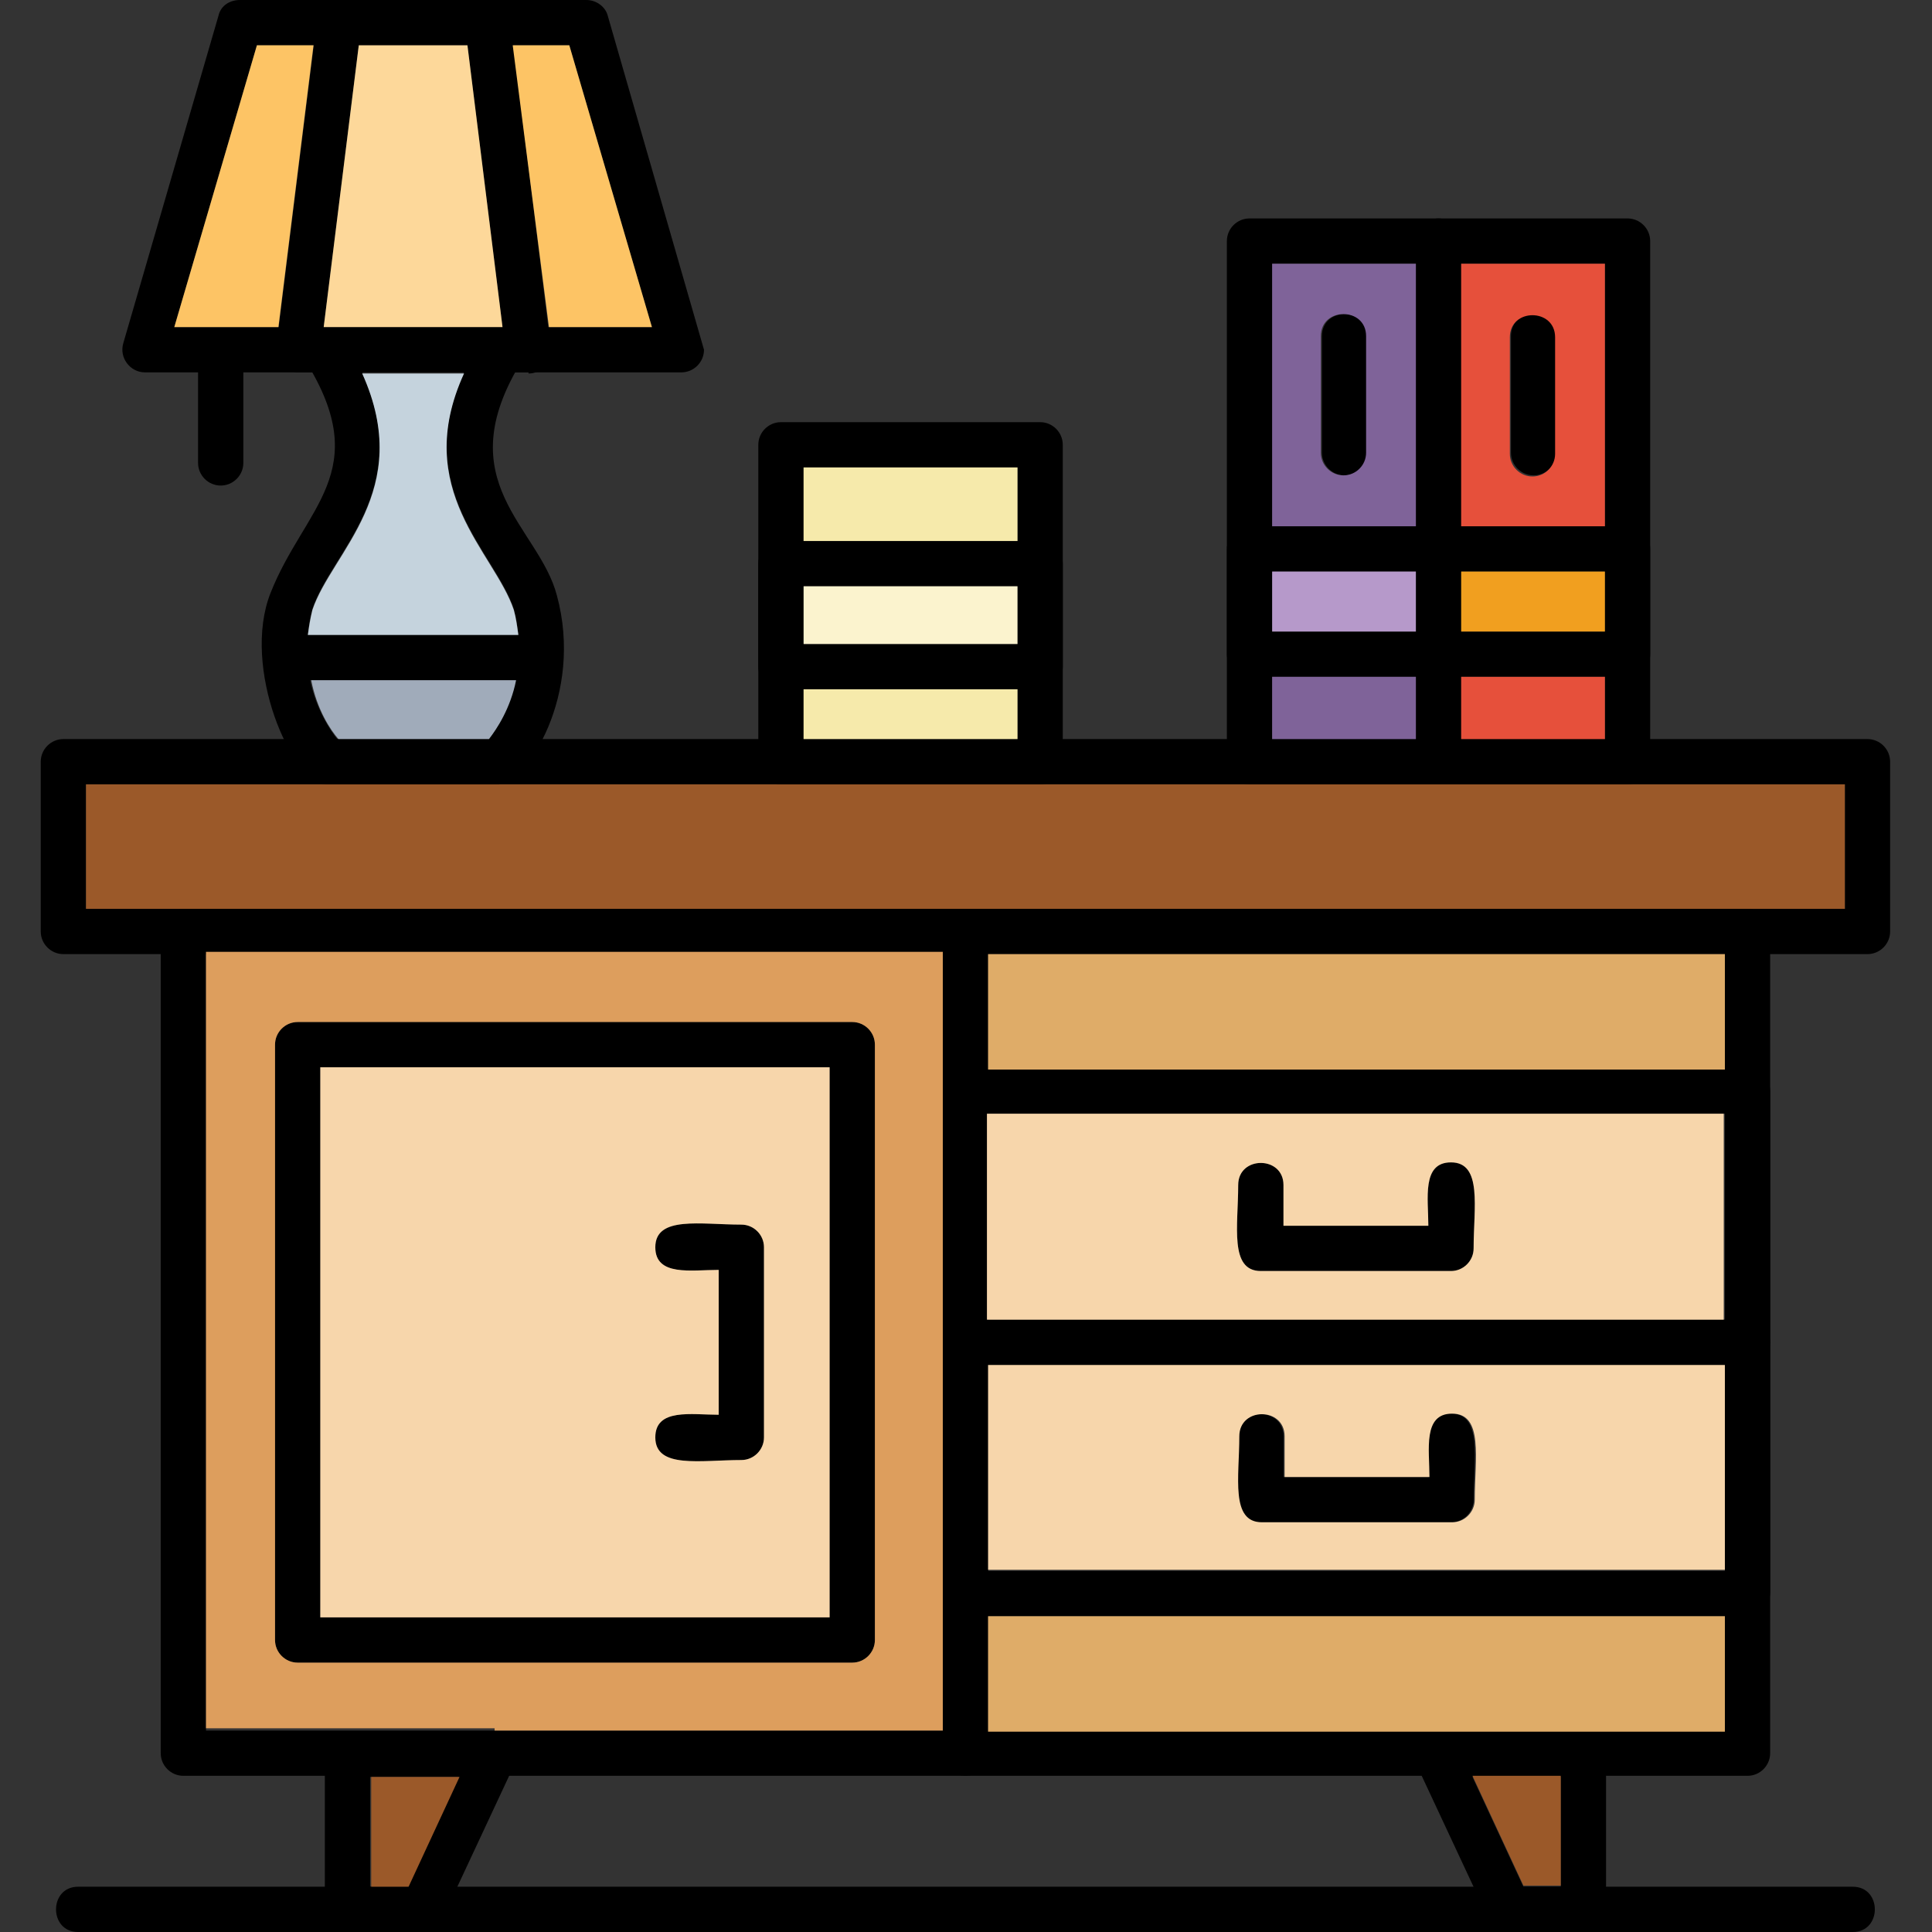
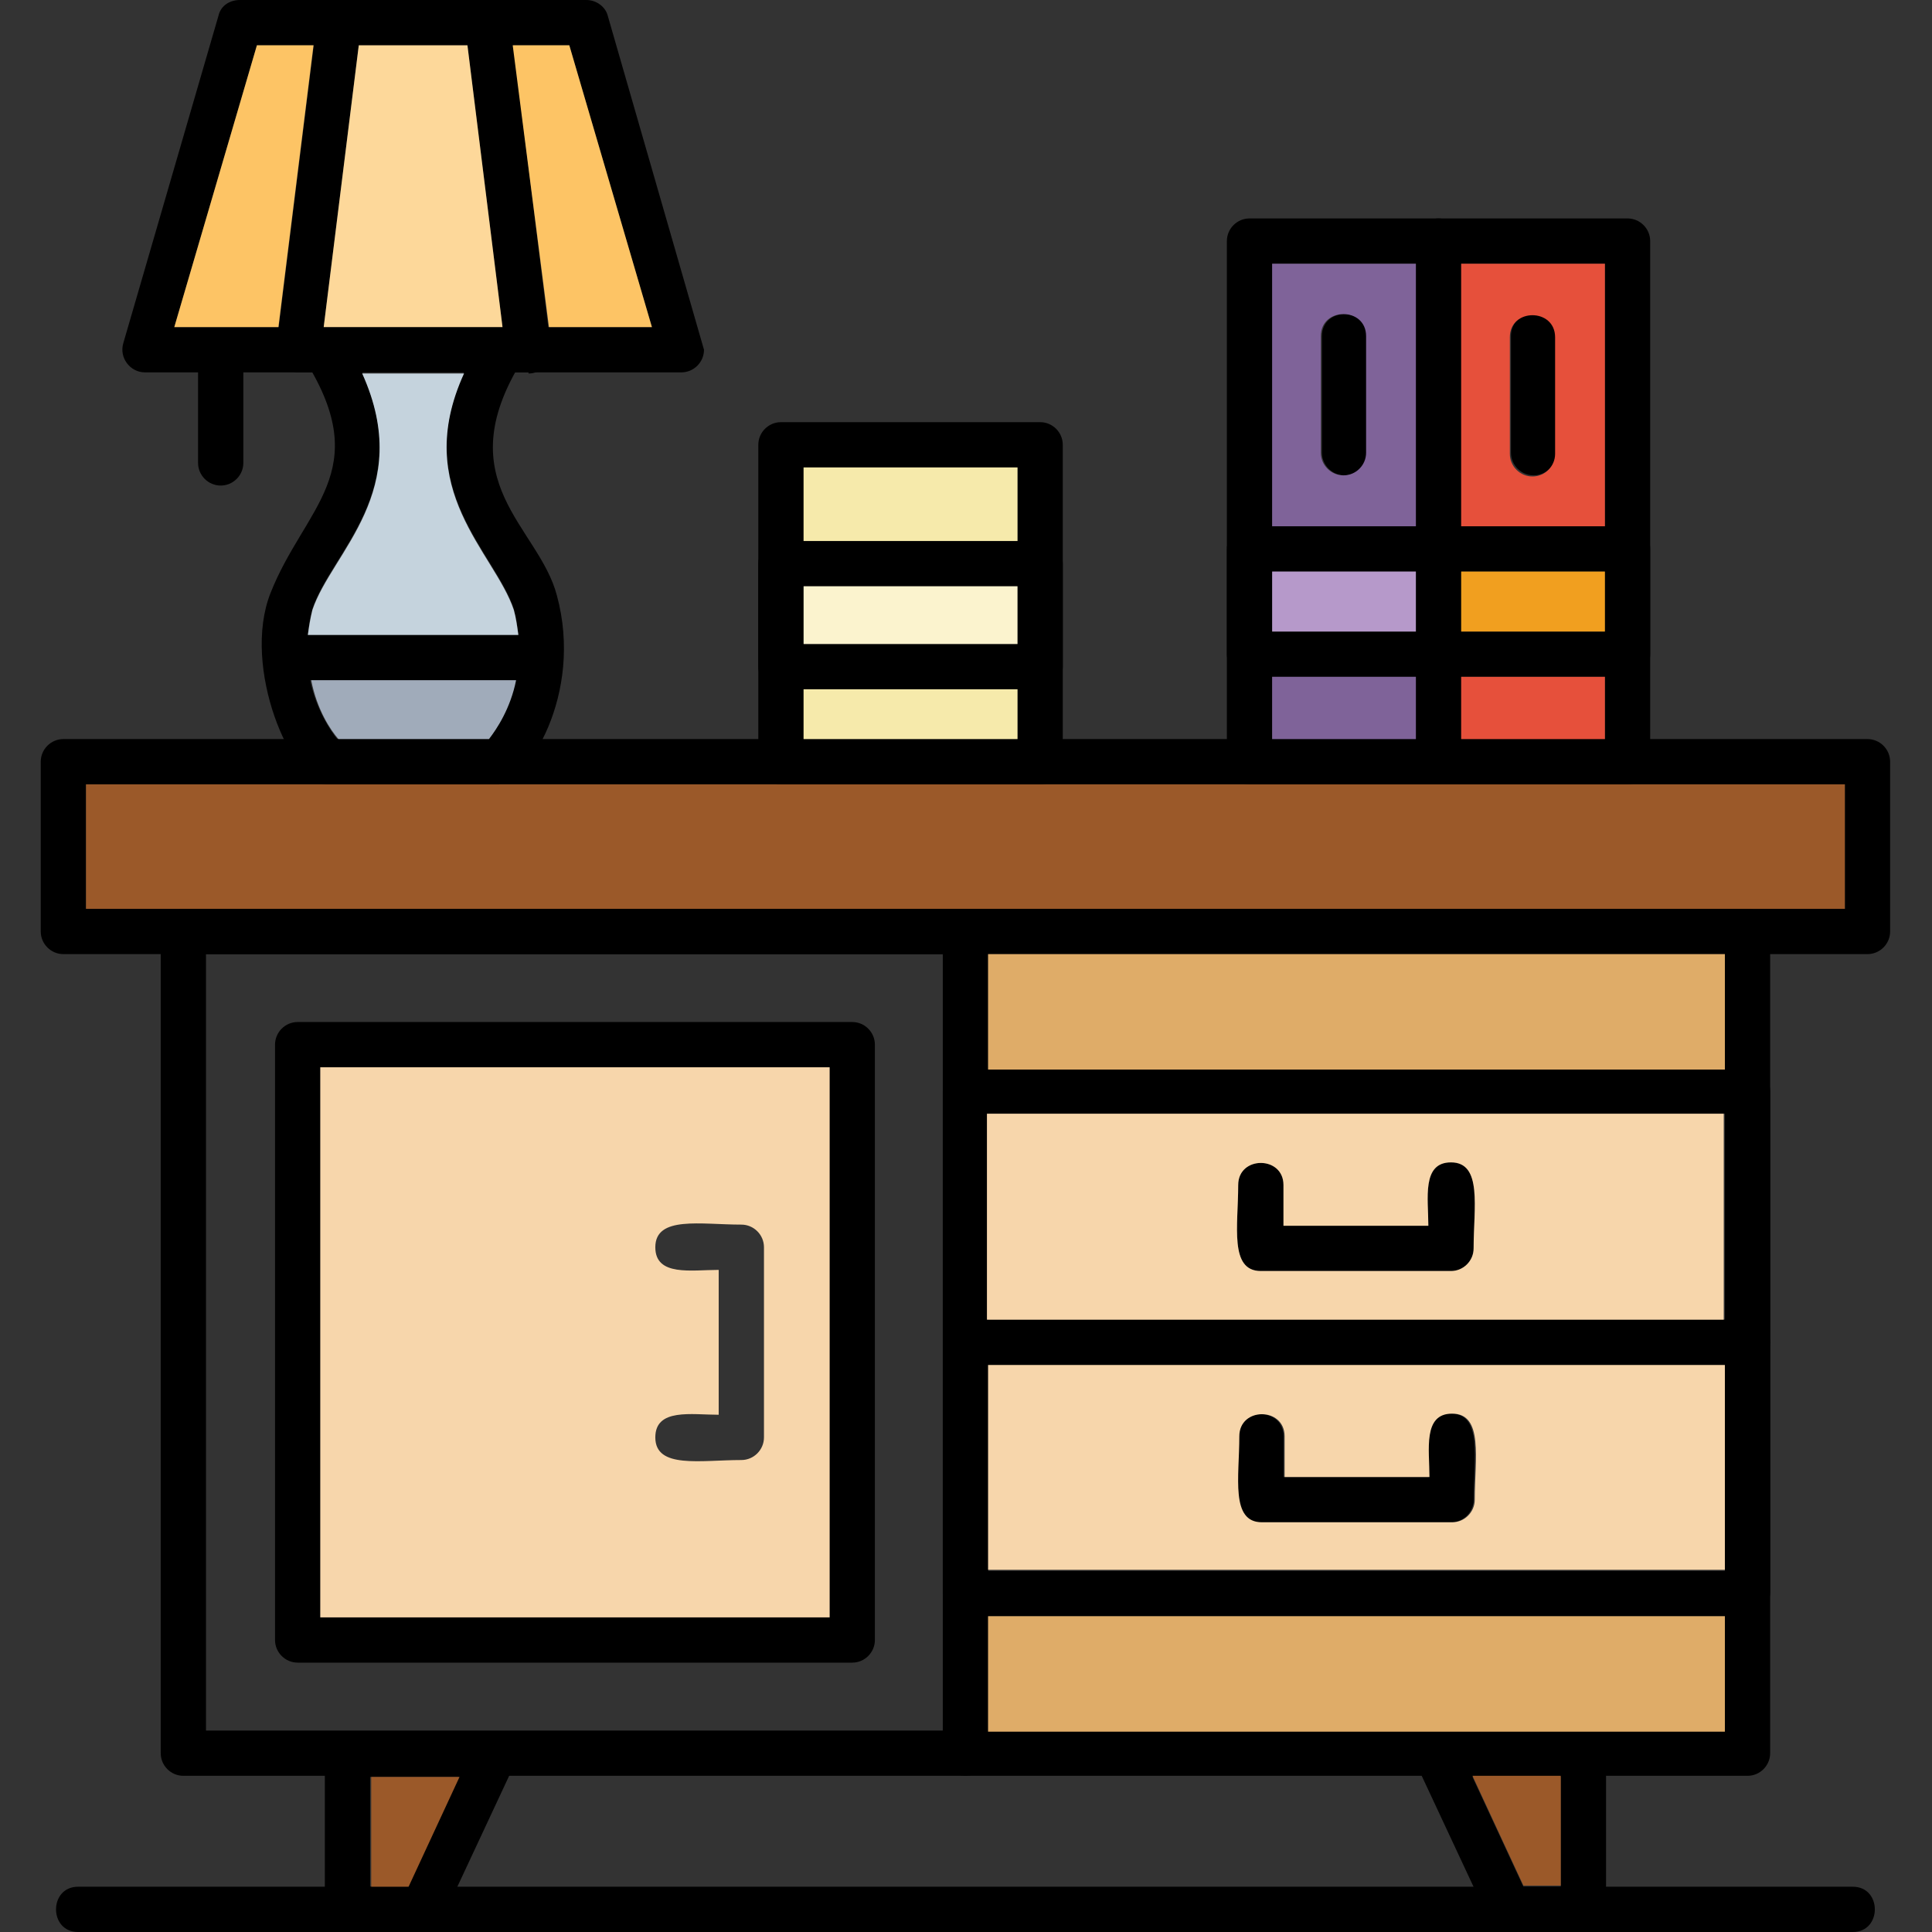
<svg xmlns="http://www.w3.org/2000/svg" clip-rule="evenodd" fill-rule="evenodd" height="512" image-rendering="optimizeQuality" shape-rendering="geometricPrecision" text-rendering="geometricPrecision" viewBox="0 0 1.707 1.707" width="512">
  <rect x="0" y="0" width="1.707" height="1.707" fill="#333333" stroke="none" />
  <g id="Layer_x0020_1">
    <path d="m1.282 1.123h-.168c-.028 0-.02-.04-.02-.076 0-.026.04-.026.04 0v.036l.128 0c0-.024-.006-.056.02-.056.028 0 .02.04.02.076 0.0.011-.009.02-.02.02z" />
    <path d="m1.544 1.206h-.691c-.011 0-.02-.009-.02-.02v-.222c0-.011.009-.02.02-.02h.691c.011 0 .02.009.02.02v.222c0.0.011-.009.02-.02.02zm-.671-.04h.651v-.182h-.651z" />
    <path d="m1.282 1.345h-.168c-.028 0-.02-.04-.02-.076 0-.026.04-.026.04 0v.036h.128c0-.024-.006-.056.02-.056.028 0 .02.04.02.076 0.0.011-.009.02-.02.02z" />
    <path d="m1.544 1.428h-.691c-.011 0-.02-.009-.02-.02v-.222c0-.011.009-.02.02-.02h.691c.011 0 .02.009.02.02v.221c0.0.011-.009.02-.02.02zm-.671-.04h.651v-.181h-.651z" />
    <path d="m1.544 1.569h-.691c-.011 0-.02-.009-.02-.02v-.726c0-.011.009-.02.02-.02h.691c.011 0 .02.009.02.02v.726c0.0.011-.009.02-.02.02zm-.671-.04h.651v-.686h-.651z" />
    <path d="m.853 1.569h-.691c-.011 0-.02-.009-.02-.02v-.726c0-.011.009-.02.02-.02h.691c.011 0 .02.009.02.02v.726c0 .011-.009.02-.02.02zm-.671-.04h.651v-.686h-.651z" />
    <path d="m.753 1.469h-.49c-.011 0-.02-.009-.02-.02v-.526c0-.011.009-.02.02-.02h.49c.011 0 .02.009.02.02v.526c0 .011-.009.02-.02.02zm-.47-.04h.45v-.486h-.45z" />
-     <path d="m.655 1.29c-.036 0-.076.008-.076-.02 0-.026.032-.02.056-.02v-.128c-.024 0-.056.006-.056-.02 0-.028.04-.02.076-.02.011 0 .02.009.02.02v.168c0 .011-.009.02-.02.02z" />
    <path d="m1.65.843h-1.594c-.011 0-.02-.009-.02-.02v-.15c0-.011.009-.02.02-.02l1.594 0c.011 0 .02.009.02.02v.15c0 .011-.009.02-.02.02zm-1.574-.04h1.554v-.11l-1.554 0v.11z" />
    <path d="m1.399 1.707h-.066c-.008 0-.015-.005-.018-.012l-.064-.137c-.006-.013.004-.028.018-.028h.13c.011 0 .02.009.02.02v.137c0 .011-.009.02-.02.02zm-.053-.04h.033v-.097h-.078z" />
    <path d="m.373 1.707c-.042 0-.086.008-.086-.02v-.137c0-.011.009-.02.02-.02h.13c.015 0 .024.015.018.028l-.064.137c-.003.007-.01.012-.018.012zm-.046-.04h.033l.045-.097h-.078v.097h0z" />
    <path d="m1.637 1.707h-1.568c-.026 0-.026-.04 0-.04h1.568c.026 0 .026.04 0.0.04z" />
    <path d="m.733.943h-.45v.486h.45zm-.154.327c0-.026.032-.02.056-.02v-.128c-.024 0-.056.006-.056-.02 0-.028.04-.02.076-.02.011 0 .02.009.02.02v.168c0 .011-.009.02-.02.02-.036 0-.076.008-.076-.02z" fill="#f7d6ab" />
-     <path d="m.263.903h.49c.011 0 .02.009.02.02v.526c0 .011-.009.02-.02.02h-.49c-.011 0-.02-.009-.02-.02v-.526c0-.011.009-.02.02-.02zm.174.626.396-0v-.122-.222-.222-.122h-.651v.686l.125 0h.13z" fill="#dd9e5d" />
    <path d="m.873.843v.102h.651v-.102z" fill="#dfac68" />
    <path d="m1.282 1.027c.028 0 .02.04.02.076 0.0.011-.009.02-.02.02h-.168c-.028 0-.02-.04-.02-.076 0-.026.04-.026.04 0v.036l.128 0c0-.024-.006-.056.02-.056zm.241-.043h-.651v.182l.651-0v-.182z" fill="#f7d6ab" />
    <path d="m1.524 1.206h-.651v.181h.651zm-.221.119c0.0.011-.009.02-.02.02h-.168c-.028 0-.02-.04-.02-.076 0-.026.04-.026.04 0v.036h.128c0-.024-.006-.056.02-.056.028 0 .02.04.02.076z" fill="#f7d6ab" />
    <path d="m1.524 1.428h-.651v.102h.396.13.125z" fill="#dfac68" />
    <g fill="#9b5929">
      <path d="m1.379 1.569h-.078l.045.097h.033z" />
      <path d="m.361 1.667.045-.097h-.078v.097z" />
      <path d="m.853.803h.691.086v-.11l-1.554 0v.11h.086z" />
    </g>
    <path d="m.441.693h-.152c-.031 0-.076-.103-.05-.169.03-.076.092-.107.031-.205-.008-.013.001-.031.017-.031h.157c.016 0 .025.017.017.031-.066.107.015.146.031.207.024.088-.027.166-.051.166zm-.143-.04h.134c.011-.015.037-.056.022-.115-.017-.051-.091-.106-.044-.209l-.09-0c.047.104-.027.158-.044.209-.015.059.01.1.022.115z" />
    <path d="m.478.601h-.226c-.026 0-.026-.04 0-.04h.226c.026 0 .026.04 0 .04z" />
    <path d="m.603.329h-.475c-.013 0-.023-.013-.019-.026l.084-.289c.002-.009.01-.014.019-.014h.306c.009 0 .017.006.019.014l.085.295c0.0.011-.009.02-.02.02zm-.449-.04h.422l-.073-.249h-.276l-.073.249z" />
    <path d="m.467.329h-.203c-.012 0-.021-.011-.02-.022l.036-.289c.001-.01.01-.018.02-.018h.131c.01 0 .019.008.02.018l.036.292c-0.0.011-.009.02-.02.02zm-.181-.04h.158l-.031-.249h-.096l-.031.249z" />
    <path d="m.195.429c-.011 0-.02-.009-.02-.02v-.1c0-.026.04-.026.04 0v.1c0 .011-.009.02-.02.02z" />
    <path d="m1.438.693h-.167c-.011 0-.02-.009-.02-.02v-.46c0-.011.009-.02.02-.02h.167c.011 0 .02.009.02.02v.46c0 .011-.009.02-.02.02zm-.147-.04h.127v-.42h-.127z" />
    <path d="m1.438.598h-.167c-.011 0-.02-.009-.02-.02v-.093c0-.011.009-.02.02-.02h.167c.011 0 .02.009.02.02v.093c0 .011-.009.02-.02.02zm-.147-.04h.127v-.053h-.127z" />
    <path d="m1.355.42c-.011 0-.02-.009-.02-.02v-.103c0-.026.04-.026.04 0v.103c0 .011-.009.02-.02.02z" />
    <path d="m1.271.693h-.167c-.011 0-.02-.009-.02-.02v-.46c0-.011.009-.02.02-.02h.167c.011 0 .02.009.02.02v.46c0 .011-.009.02-.02.02zm-.147-.04h.127v-.42h-.127z" />
    <path d="m1.271.598h-.167c-.011 0-.02-.009-.02-.02v-.093c0-.011.009-.02.02-.02h.167c.011 0 .02.009.02.02v.093c0 .011-.009.02-.02.02zm-.147-.04h.127v-.053h-.127z" />
    <path d="m1.188.42c-.011 0-.02-.009-.02-.02v-.103c0-.026.04-.026.04 0v.103c0.0.011-.009.02-.02.02z" />
    <path d="m.919.693h-.229c-.011 0-.02-.009-.02-.02v-.28c0-.011.009-.02.02-.02h.229c.011 0 .02.009.02.02v.28c0 .011-.009.02-.02.02zm-.209-.04h.189v-.24h-.189z" />
    <path d="m.919.609h-.229c-.011 0-.02-.009-.02-.02v-.091c0-.011.009-.02.02-.02h.229c.011 0 .02.009.02.02v.091c0 .011-.009.02-.02.02zm-.209-.04h.189v-.051h-.189z" />
    <path d="m.298.653h.134c.007-.009.019-.027.024-.052h-.181c.005.026.017.044.024.052z" fill="#a0abba" />
    <path d="m.273.561h.185c-.001-.007-.002-.015-.004-.022-.017-.051-.091-.106-.044-.209l-.09-0c.047.104-.027.158-.044.209-.002.008-.003.015-.004.022z" fill="#c5d3dd" />
    <path d="m.485.289h.091l-.073-.249h-.05z" fill="#fdc465" />
    <path d="m.444.289-.031-.249h-.096l-.031.249c0-0.0 0-0.0 0-0h.157 0z" fill="#fdd89a" />
    <path d="m.246.289.031-.249h-.05l-.073.249z" fill="#fdc465" />
    <path d="m.899.413h-.189v.065h.189z" fill="#f6eaab" />
    <path d="m.899.518h-.189v.051h.189z" fill="#fbf3ce" />
    <path d="m.899.609h-.189v.044h.189z" fill="#f6eaab" />
    <path d="m1.124.598v.055h.127l0-.055z" fill="#7f6399" />
    <path d="m1.124.558h.127v-.053h-.127z" fill="#b699ca" />
    <path d="m1.124.465h.127v-.232h-.127zm.083-.065c0.0.011-.009.02-.02.02-.011 0-.02-.009-.02-.02v-.103c0-.026.04-.026.04 0z" fill="#7f6399" />
    <path d="m1.291.233-0.0.232h.127v-.232h-.127zm.063.188c-.011 0-.02-.009-.02-.02v-.103c0-.026.04-.026.04 0v.103c0 .011-.009.02-.02.02z" fill="#e6503b" />
    <path d="m1.418.505h-.127v.053h.127z" fill="#f19f1f" />
    <path d="m1.418.598h-.127v.055h.127z" fill="#e6503b" />
  </g>
</svg>